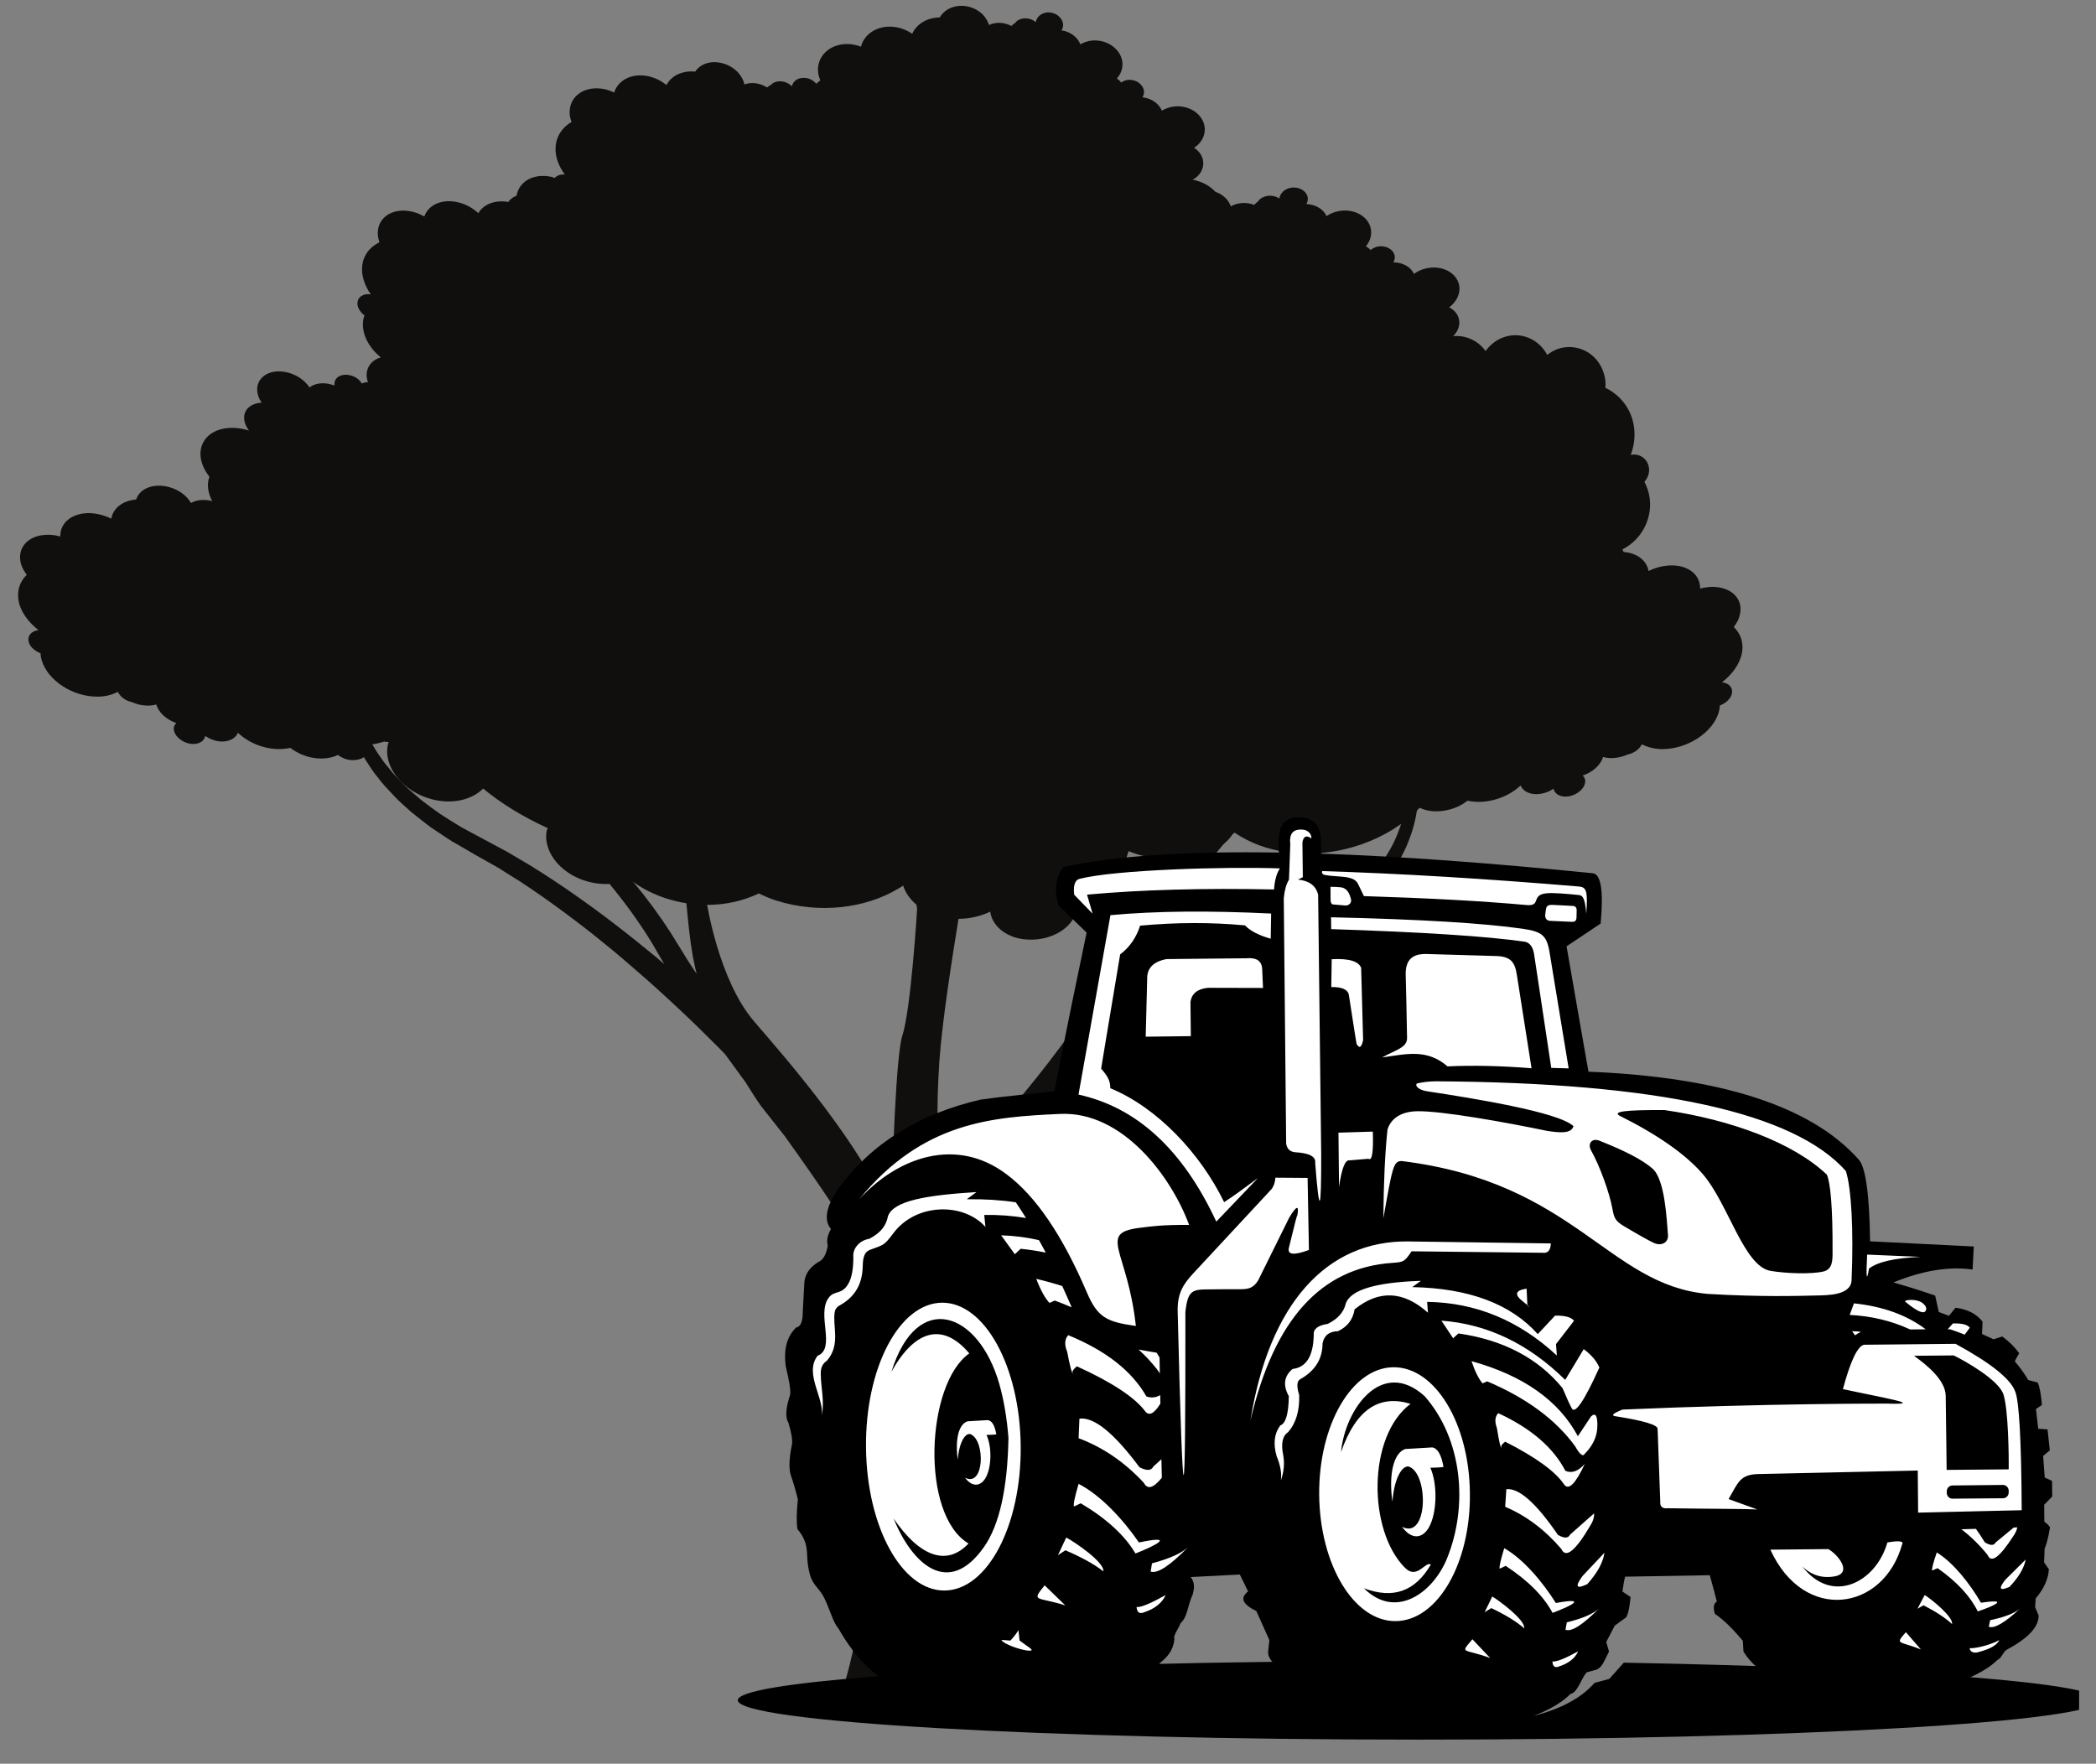
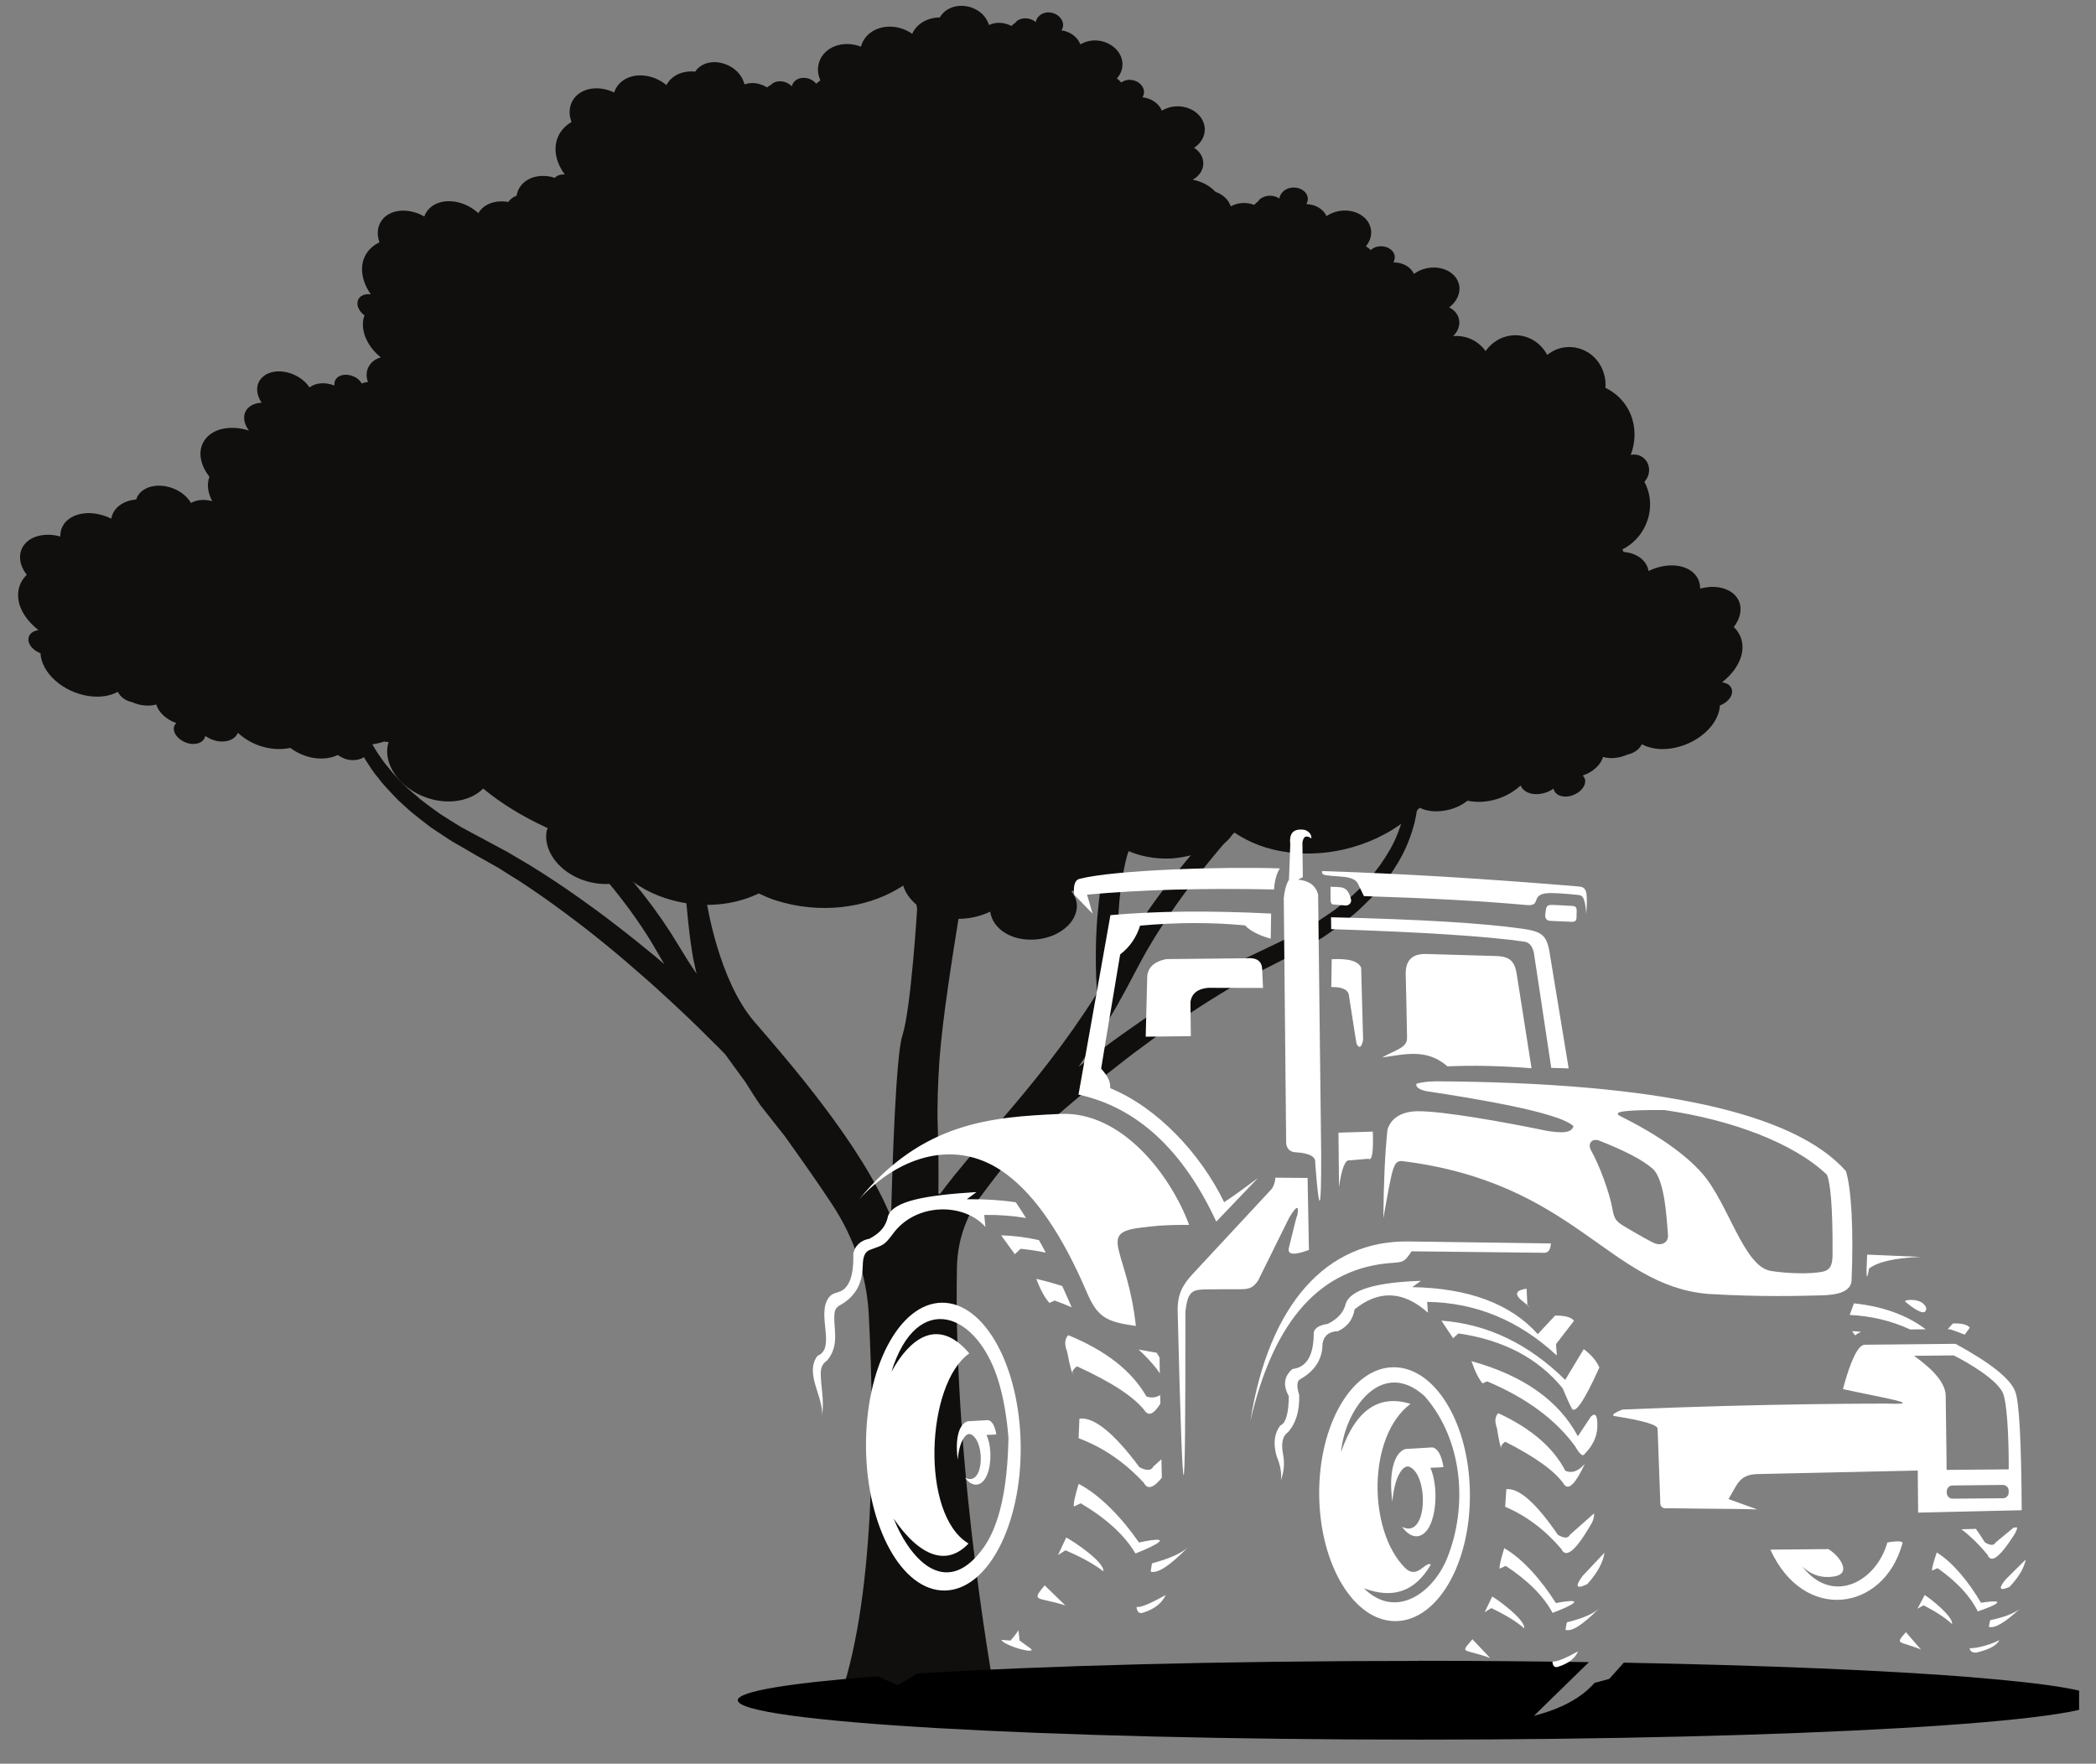
<svg xmlns="http://www.w3.org/2000/svg" width="82" zoomAndPan="magnify" viewBox="0 0 61.5 51.75" height="69" preserveAspectRatio="xMidYMid meet" version="1.0">
  <rect x="0" y="0" width="61.5" height="51.75" fill="#808080" stroke="none" />
  <defs>
    <clipPath id="d4c4b9b21c">
      <path d="M 0.469 0.086 L 51.188 0.086 L 51.188 28 L 0.469 28 Z M 0.469 0.086 " clip-rule="nonzero" />
    </clipPath>
    <clipPath id="1a67e25491">
      <path d="M 10 14 L 44 14 L 44 50.035 L 10 50.035 Z M 10 14 " clip-rule="nonzero" />
    </clipPath>
    <clipPath id="66769a50d9">
      <path d="M 21.648 48 L 61.004 48 L 61.004 51.418 L 21.648 51.418 Z M 21.648 48 " clip-rule="nonzero" />
    </clipPath>
    <clipPath id="ce4a67d76e">
      <path d="M 23 23.973 L 61 23.973 L 61 51 L 23 51 Z M 23 23.973 " clip-rule="nonzero" />
    </clipPath>
  </defs>
  <g clip-path="url(#d4c4b9b21c)">
    <path fill="#100f0d" d="M 50.527 20.02 C 50.75 20.043 50.875 20.207 50.801 20.402 C 50.746 20.535 50.617 20.641 50.465 20.699 C 50.461 20.766 50.449 20.836 50.43 20.902 C 50.254 21.496 49.512 21.98 48.773 21.98 C 48.543 21.977 48.344 21.926 48.18 21.84 C 48.172 21.848 48.164 21.852 48.16 21.863 C 48.086 22 47.926 22.105 47.75 22.141 C 47.66 22.18 47.566 22.211 47.469 22.227 C 47.309 22.258 47.16 22.246 47.035 22.211 C 46.969 22.445 46.73 22.66 46.441 22.754 C 46.484 22.805 46.52 22.859 46.512 22.934 C 46.504 23.129 46.285 23.324 46.023 23.367 C 45.793 23.402 45.613 23.301 45.582 23.141 C 45.473 23.219 45.34 23.273 45.195 23.293 C 44.918 23.336 44.688 23.227 44.617 23.047 C 44.281 23.363 43.766 23.562 43.262 23.523 C 43.191 23.52 43.125 23.508 43.062 23.492 C 42.879 23.637 42.641 23.746 42.379 23.785 C 42.105 23.832 41.855 23.797 41.66 23.703 C 41.652 23.707 41.648 23.711 41.641 23.715 C 40.758 24.641 39.258 25.195 37.801 25.008 C 37.176 24.93 36.648 24.719 36.223 24.43 C 36.207 24.445 36.188 24.461 36.164 24.48 C 35.969 24.785 35.594 25 35.172 25.059 C 35.125 25.066 35.082 25.07 35.035 25.074 C 34.824 25.129 34.609 25.172 34.387 25.188 C 34.348 25.191 34.305 25.191 34.262 25.191 C 33.836 25.199 33.445 25.113 33.113 24.973 C 33.004 25.262 32.785 25.523 32.496 25.727 C 32.312 25.859 32.098 25.969 31.863 26.043 C 31.727 26.09 31.582 26.125 31.434 26.148 C 31.543 26.297 31.617 26.461 31.594 26.648 C 31.539 27.176 30.91 27.594 30.195 27.57 C 29.566 27.555 29.113 27.191 29.055 26.75 C 28.746 26.895 28.383 26.98 27.992 26.957 C 27.895 26.949 27.801 26.938 27.707 26.922 C 27.441 26.871 27.203 26.77 27.012 26.637 C 27.008 26.633 27 26.633 27 26.629 C 26.754 26.457 26.578 26.234 26.5 25.984 C 26.449 26.02 26.395 26.055 26.336 26.086 C 25.379 26.652 24.039 26.824 22.773 26.422 C 22.594 26.367 22.43 26.293 22.262 26.215 C 21.727 26.473 21.066 26.602 20.359 26.531 C 20.34 26.531 20.32 26.527 20.297 26.523 C 20.082 26.5 19.879 26.457 19.684 26.402 C 19.219 26.273 18.809 26.062 18.473 25.797 C 18.371 25.84 18.262 25.879 18.148 25.898 C 17.918 25.949 17.668 25.953 17.402 25.902 L 17.398 25.902 C 16.531 25.734 15.926 25.043 16.039 24.383 C 16.043 24.363 16.051 24.348 16.059 24.328 C 16.062 24.316 16.066 24.309 16.07 24.297 C 16.043 24.285 16.02 24.273 15.992 24.262 C 15.312 23.945 14.699 23.57 14.176 23.137 C 13.852 23.465 13.281 23.609 12.676 23.453 C 11.824 23.23 11.246 22.512 11.379 21.855 C 11.383 21.828 11.398 21.805 11.406 21.773 C 11.363 21.773 11.316 21.766 11.273 21.758 C 11.141 21.801 11 21.832 10.852 21.852 C 10.852 21.863 10.859 21.875 10.859 21.887 C 10.871 22.141 10.617 22.328 10.297 22.301 C 10.152 22.289 10.016 22.23 9.914 22.152 C 9.719 22.246 9.469 22.281 9.199 22.238 C 8.938 22.195 8.707 22.086 8.52 21.945 C 8.457 21.953 8.395 21.969 8.324 21.973 C 7.824 22.016 7.312 21.816 6.98 21.5 C 6.91 21.68 6.684 21.789 6.406 21.75 C 6.266 21.727 6.133 21.672 6.023 21.594 C 5.992 21.758 5.816 21.855 5.586 21.824 C 5.328 21.781 5.109 21.59 5.098 21.387 C 5.098 21.316 5.129 21.262 5.172 21.215 C 4.883 21.117 4.652 20.902 4.586 20.672 C 4.461 20.707 4.312 20.715 4.156 20.688 C 4.059 20.672 3.965 20.641 3.875 20.602 C 3.699 20.566 3.543 20.461 3.473 20.324 C 3.465 20.316 3.457 20.309 3.453 20.301 C 3.289 20.387 3.09 20.441 2.859 20.441 C 2.129 20.445 1.395 19.961 1.223 19.371 C 1.203 19.305 1.191 19.234 1.188 19.168 C 1.035 19.105 0.906 19.004 0.855 18.871 C 0.781 18.676 0.906 18.516 1.129 18.488 C 0.863 18.281 0.656 18.016 0.57 17.734 C 0.473 17.387 0.562 17.082 0.785 16.867 C 0.711 16.766 0.652 16.664 0.617 16.551 C 0.48 16.066 0.84 15.684 1.422 15.691 C 1.539 15.691 1.656 15.711 1.77 15.742 C 1.758 15.352 2.09 15.062 2.594 15.055 C 2.824 15.055 3.059 15.117 3.266 15.219 C 3.316 14.914 3.594 14.691 3.996 14.656 C 4.02 14.578 4.062 14.508 4.125 14.445 C 4.395 14.18 4.926 14.188 5.32 14.457 C 5.449 14.547 5.539 14.648 5.605 14.758 C 5.773 14.66 6 14.645 6.227 14.703 C 6.098 14.461 6.062 14.207 6.145 13.988 C 5.871 13.641 5.793 13.234 5.996 12.926 C 6.23 12.566 6.773 12.465 7.305 12.633 C 7.145 12.426 7.113 12.18 7.246 12.008 C 7.344 11.887 7.5 11.824 7.676 11.816 C 7.52 11.582 7.496 11.32 7.645 11.129 C 7.863 10.84 8.371 10.82 8.777 11.074 C 8.906 11.156 9.008 11.258 9.082 11.367 C 9.262 11.227 9.547 11.207 9.812 11.312 C 9.809 11.242 9.816 11.18 9.855 11.125 C 9.965 10.969 10.23 10.953 10.449 11.082 C 10.523 11.129 10.578 11.191 10.617 11.254 C 10.672 11.227 10.73 11.215 10.797 11.211 C 10.73 11.035 10.746 10.852 10.852 10.703 C 10.926 10.598 11.039 10.527 11.172 10.484 C 10.828 10.207 10.617 9.812 10.652 9.441 C 10.656 9.375 10.672 9.312 10.695 9.254 C 10.57 9.16 10.488 9.031 10.488 8.906 C 10.488 8.715 10.66 8.602 10.879 8.637 C 10.703 8.383 10.605 8.102 10.625 7.828 C 10.652 7.496 10.848 7.246 11.133 7.109 C 11.098 7.004 11.078 6.895 11.086 6.789 C 11.121 6.324 11.594 6.074 12.141 6.223 C 12.25 6.25 12.352 6.297 12.449 6.352 C 12.574 6 12.984 5.82 13.461 5.941 C 13.68 5.996 13.875 6.109 14.035 6.254 C 14.188 5.992 14.523 5.859 14.914 5.926 C 14.961 5.859 15.023 5.805 15.102 5.766 C 15.121 5.754 15.141 5.75 15.156 5.746 C 15.227 5.32 15.66 5.078 16.176 5.188 C 16.207 5.195 16.242 5.207 16.277 5.219 C 16.344 5.148 16.449 5.109 16.574 5.121 C 16.395 4.883 16.289 4.605 16.301 4.332 C 16.316 4 16.5 3.734 16.77 3.578 C 16.73 3.473 16.707 3.367 16.715 3.258 C 16.734 2.793 17.184 2.508 17.719 2.613 C 17.828 2.633 17.926 2.672 18.02 2.715 C 18.133 2.359 18.523 2.145 18.988 2.23 C 19.203 2.27 19.398 2.367 19.555 2.496 C 19.695 2.223 20.02 2.062 20.398 2.102 C 20.441 2.035 20.5 1.977 20.578 1.926 C 20.902 1.727 21.391 1.828 21.672 2.145 C 21.762 2.25 21.816 2.363 21.844 2.477 C 22.051 2.398 22.305 2.438 22.508 2.566 C 22.543 2.535 22.582 2.508 22.625 2.488 C 22.641 2.477 22.652 2.457 22.672 2.445 C 22.836 2.336 23.082 2.379 23.234 2.531 C 23.27 2.383 23.41 2.273 23.602 2.285 C 23.742 2.289 23.871 2.359 23.949 2.457 C 23.988 2.422 24.027 2.391 24.07 2.359 C 24.027 2.258 24 2.156 24 2.047 C 24 1.578 24.43 1.246 24.961 1.297 C 25.066 1.309 25.168 1.332 25.262 1.371 C 25.355 1 25.734 0.75 26.191 0.785 C 26.406 0.801 26.602 0.879 26.766 0.992 C 26.891 0.707 27.199 0.516 27.574 0.512 C 27.617 0.441 27.672 0.375 27.742 0.32 C 28.055 0.086 28.539 0.133 28.836 0.426 C 28.926 0.52 28.984 0.629 29.02 0.734 C 29.219 0.637 29.473 0.652 29.676 0.762 C 29.711 0.727 29.746 0.695 29.789 0.672 C 29.805 0.652 29.812 0.637 29.832 0.621 C 29.988 0.496 30.234 0.516 30.391 0.648 C 30.418 0.496 30.555 0.375 30.742 0.363 C 30.965 0.355 31.164 0.504 31.191 0.699 C 31.203 0.77 31.18 0.832 31.145 0.891 C 31.402 0.926 31.617 1.086 31.699 1.301 C 31.801 1.242 31.926 1.199 32.062 1.188 C 32.488 1.16 32.875 1.434 32.93 1.805 C 32.953 1.992 32.895 2.168 32.77 2.301 C 32.82 2.336 32.863 2.375 32.895 2.422 C 32.953 2.383 33.023 2.352 33.105 2.344 C 33.328 2.324 33.535 2.469 33.566 2.664 C 33.574 2.734 33.555 2.797 33.523 2.855 C 33.781 2.883 34.004 3.035 34.09 3.246 C 34.195 3.188 34.316 3.137 34.453 3.125 C 34.887 3.078 35.285 3.34 35.344 3.711 C 35.383 3.957 35.258 4.195 35.035 4.336 C 35.176 4.426 35.277 4.559 35.301 4.719 C 35.336 4.945 35.211 5.156 34.996 5.273 C 35.262 5.324 35.496 5.449 35.664 5.629 C 35.754 5.66 35.836 5.703 35.91 5.766 C 36.012 5.848 36.078 5.949 36.113 6.055 C 36.32 5.938 36.582 5.926 36.801 6.012 C 36.832 5.973 36.871 5.941 36.914 5.91 C 36.93 5.891 36.938 5.871 36.953 5.855 C 37.113 5.715 37.367 5.707 37.539 5.824 C 37.559 5.672 37.695 5.535 37.887 5.508 C 38.121 5.473 38.336 5.602 38.371 5.793 C 38.383 5.863 38.363 5.926 38.332 5.988 C 38.598 5.996 38.832 6.137 38.922 6.34 C 39.027 6.27 39.152 6.215 39.297 6.191 C 39.738 6.117 40.152 6.348 40.223 6.715 C 40.258 6.898 40.199 7.082 40.078 7.227 C 40.133 7.258 40.18 7.293 40.215 7.336 C 40.273 7.289 40.344 7.25 40.426 7.234 C 40.664 7.191 40.883 7.312 40.922 7.504 C 40.934 7.574 40.914 7.637 40.887 7.699 C 41.156 7.699 41.391 7.828 41.488 8.035 C 41.598 7.957 41.723 7.898 41.863 7.871 C 42.309 7.777 42.734 7.996 42.812 8.359 C 42.863 8.605 42.742 8.852 42.52 9.02 C 42.668 9.09 42.777 9.215 42.809 9.371 C 42.848 9.547 42.777 9.727 42.637 9.863 C 43.008 9.828 43.367 9.992 43.59 10.301 C 43.727 10.109 43.914 9.961 44.145 9.887 C 44.641 9.727 45.156 9.957 45.398 10.414 C 45.492 10.34 45.594 10.281 45.707 10.238 C 46.277 10.047 46.887 10.363 47.062 10.965 C 47.105 11.102 47.117 11.242 47.105 11.379 C 47.469 11.555 47.766 11.871 47.895 12.297 C 48 12.652 47.973 13.02 47.848 13.348 C 48.086 13.297 48.32 13.438 48.375 13.684 C 48.414 13.848 48.359 14.016 48.25 14.137 C 48.289 14.211 48.324 14.293 48.352 14.379 C 48.566 15.055 48.234 15.809 47.602 16.121 C 47.613 16.141 47.629 16.168 47.637 16.195 C 48.039 16.227 48.32 16.449 48.371 16.754 C 48.582 16.652 48.816 16.59 49.051 16.59 C 49.559 16.59 49.895 16.883 49.883 17.27 C 49.996 17.242 50.113 17.223 50.23 17.219 C 50.816 17.215 51.184 17.594 51.039 18.078 C 51.008 18.191 50.949 18.297 50.871 18.398 C 51.094 18.609 51.188 18.918 51.086 19.262 C 51 19.551 50.793 19.812 50.527 20.02 " fill-opacity="1" fill-rule="nonzero" />
  </g>
  <g clip-path="url(#1a67e25491)">
    <path fill="#100f0d" d="M 33.371 28.402 C 33.473 28.219 33.57 28.027 33.676 27.848 C 33.785 27.668 33.883 27.492 34 27.316 C 34.488 26.547 35.035 25.812 35.609 25.117 C 36.086 24.535 36.582 23.98 37.074 23.453 C 38.16 22.301 39.242 21.289 40.195 20.445 C 41.145 19.605 41.973 18.941 42.555 18.484 C 43.137 18.023 43.477 17.777 43.477 17.777 L 43.332 17.574 C 43.332 17.574 42.98 17.816 42.387 18.262 C 41.793 18.711 40.953 19.367 39.973 20.184 C 38.992 21.008 37.875 21.996 36.746 23.133 C 36.102 23.785 35.449 24.484 34.828 25.23 C 34.359 25.793 33.914 26.375 33.504 26.988 C 33.379 27.164 33.266 27.355 33.145 27.539 C 33.031 27.723 32.93 27.906 32.82 28.09 C 32.812 28.098 32.809 28.109 32.801 28.121 C 32.793 27.793 32.789 27.41 32.809 26.984 C 32.824 26.641 32.855 26.27 32.91 25.879 C 32.918 25.832 32.926 25.781 32.938 25.727 C 32.961 25.582 32.992 25.438 33.023 25.293 C 33.043 25.199 33.074 25.098 33.105 24.992 L 33.152 24.836 C 33.16 24.801 33.184 24.738 33.199 24.691 C 33.34 24.277 33.512 23.863 33.691 23.434 C 33.781 23.215 33.867 22.988 33.941 22.754 C 34.012 22.52 34.074 22.277 34.113 22.035 C 34.195 21.551 34.215 21.07 34.219 20.594 C 34.223 20.355 34.211 20.129 34.207 19.898 C 34.211 19.789 34.211 19.68 34.211 19.566 L 34.215 19.406 C 34.215 19.352 34.223 19.301 34.227 19.246 C 34.238 19.141 34.246 19.031 34.258 18.926 C 34.273 18.824 34.293 18.723 34.312 18.617 C 34.34 18.414 34.398 18.219 34.445 18.023 C 34.555 17.645 34.68 17.293 34.828 16.977 C 34.965 16.656 35.121 16.379 35.262 16.133 C 35.41 15.891 35.543 15.684 35.664 15.52 C 35.777 15.352 35.879 15.227 35.945 15.145 C 36.012 15.059 36.051 15.016 36.051 15.016 L 35.879 14.859 C 35.879 14.859 35.84 14.902 35.766 14.988 C 35.691 15.07 35.586 15.199 35.457 15.367 C 35.332 15.531 35.188 15.742 35.027 15.988 C 34.875 16.238 34.707 16.52 34.555 16.844 C 34.391 17.168 34.25 17.535 34.121 17.93 C 34.066 18.129 33.996 18.332 33.961 18.547 C 33.938 18.656 33.914 18.766 33.895 18.875 C 33.883 18.984 33.867 19.098 33.852 19.211 C 33.844 19.266 33.836 19.324 33.832 19.379 L 33.824 19.555 C 33.82 19.672 33.816 19.785 33.812 19.902 C 33.809 20.129 33.812 20.363 33.801 20.59 C 33.785 21.047 33.75 21.508 33.664 21.953 C 33.578 22.398 33.418 22.812 33.23 23.234 C 33.043 23.652 32.848 24.082 32.691 24.504 C 32.672 24.559 32.652 24.602 32.629 24.668 L 32.578 24.828 C 32.547 24.93 32.512 25.031 32.484 25.145 C 32.422 25.363 32.383 25.574 32.34 25.781 C 32.328 25.859 32.312 25.941 32.305 26.02 L 32.301 26.02 C 32.25 26.344 32.219 26.656 32.195 26.949 C 32.141 27.672 32.148 28.273 32.164 28.695 C 32.172 28.883 32.18 29.031 32.188 29.145 C 32.184 29.148 32.18 29.156 32.176 29.164 C 31.734 29.863 31.266 30.527 30.785 31.148 C 29.828 32.398 28.82 33.477 28 34.492 C 27.855 34.672 27.719 34.852 27.586 35.027 L 27.531 35.027 C 27.531 34.992 27.535 34.957 27.535 34.918 C 27.539 34.637 27.539 34.336 27.535 34.027 C 27.535 33.719 27.52 33.418 27.516 33.094 C 27.492 32.477 27.52 31.82 27.562 31.141 C 27.613 30.457 27.703 29.754 27.805 29.035 C 27.906 28.316 28.023 27.586 28.141 26.852 C 28.145 26.844 28.145 26.832 28.145 26.82 C 28.258 26.094 28.367 25.363 28.438 24.637 C 28.461 24.453 28.473 24.266 28.484 24.078 C 28.496 23.891 28.508 23.707 28.512 23.527 C 28.516 23.438 28.516 23.348 28.52 23.258 C 28.523 23.172 28.531 23.09 28.535 23.004 C 28.539 22.922 28.547 22.84 28.551 22.758 C 28.562 22.672 28.578 22.59 28.59 22.508 C 28.633 22.176 28.715 21.852 28.793 21.535 C 28.883 21.223 28.969 20.91 29.078 20.613 C 29.277 20.02 29.508 19.469 29.727 18.961 C 29.953 18.457 30.168 17.996 30.371 17.598 C 30.574 17.195 30.758 16.848 30.914 16.566 C 31.223 15.996 31.414 15.684 31.414 15.684 L 31.184 15.539 C 31.184 15.539 30.977 15.852 30.641 16.406 C 30.477 16.688 30.273 17.031 30.059 17.43 C 29.836 17.824 29.598 18.281 29.352 18.781 C 29.105 19.293 28.848 19.84 28.621 20.445 C 28.496 20.746 28.398 21.066 28.289 21.391 C 28.195 21.723 28.094 22.055 28.035 22.414 C 28.016 22.504 27.996 22.59 27.98 22.684 C 27.973 22.781 27.961 22.879 27.953 22.977 C 27.941 23.078 27.93 23.176 27.922 23.277 L 27.906 23.5 C 27.891 23.68 27.879 23.855 27.859 24.031 C 27.84 24.207 27.82 24.379 27.793 24.559 C 27.703 25.219 27.582 25.891 27.449 26.562 C 27.449 26.57 27.445 26.578 27.445 26.586 C 27.441 26.582 27.441 26.578 27.441 26.574 C 27.441 26.57 27.441 26.562 27.438 26.555 C 27.379 26.199 27.266 25.84 27.137 25.477 C 26.863 24.742 26.48 24.023 26.145 23.293 C 25.973 22.93 25.809 22.566 25.668 22.203 C 25.594 22.02 25.531 21.836 25.469 21.656 C 25.402 21.477 25.348 21.285 25.289 21.113 C 25.066 20.363 24.75 19.699 24.391 19.184 C 24.039 18.664 23.656 18.297 23.34 18.082 C 23.184 17.977 23.047 17.906 22.922 17.875 C 22.887 17.871 22.855 17.863 22.82 17.863 C 22.805 17.863 22.785 17.867 22.766 17.871 C 22.746 17.875 22.734 17.871 22.699 17.891 C 22.668 17.91 22.641 17.93 22.629 17.949 C 22.625 17.953 22.625 17.957 22.621 17.957 C 22.617 17.965 22.617 17.965 22.617 17.965 L 22.879 18.156 C 22.871 18.164 22.867 18.176 22.855 18.18 C 22.828 18.195 22.828 18.191 22.824 18.195 L 22.82 18.195 C 22.82 18.195 22.828 18.195 22.844 18.199 C 22.902 18.215 23.016 18.27 23.148 18.363 C 23.414 18.551 23.766 18.898 24.086 19.391 C 24.406 19.883 24.695 20.516 24.891 21.227 C 24.949 21.418 25 21.598 25.059 21.785 C 25.121 21.977 25.188 22.172 25.258 22.359 C 25.395 22.738 25.555 23.117 25.719 23.492 C 26.047 24.238 26.41 24.957 26.648 25.656 C 26.695 25.793 26.738 25.926 26.773 26.055 C 26.836 26.266 26.883 26.469 26.91 26.668 C 26.91 26.668 26.73 29.621 26.477 30.383 C 26.289 30.953 26.184 34.145 26.145 35.719 C 25.309 33.621 23.09 31.086 22.133 29.977 C 21.078 28.754 20.734 26.461 20.734 26.461 C 20.703 26.242 20.668 26.023 20.617 25.801 C 20.562 25.559 20.496 25.316 20.402 25.086 C 20.227 24.621 20.004 24.195 19.766 23.781 C 19.648 23.57 19.523 23.383 19.406 23.188 C 19.352 23.09 19.297 22.996 19.246 22.902 L 19.164 22.762 C 19.141 22.715 19.121 22.664 19.098 22.617 C 19.055 22.52 19.008 22.422 18.965 22.328 C 18.922 22.23 18.891 22.133 18.855 22.035 C 18.777 21.844 18.73 21.648 18.672 21.461 C 18.578 21.078 18.512 20.707 18.477 20.363 C 18.438 20.02 18.43 19.699 18.43 19.418 C 18.434 19.133 18.445 18.887 18.465 18.688 C 18.48 18.484 18.504 18.324 18.52 18.219 C 18.535 18.113 18.547 18.059 18.547 18.059 L 18.277 17.996 C 18.277 17.996 18.262 18.059 18.238 18.168 C 18.219 18.281 18.188 18.445 18.16 18.652 C 18.137 18.863 18.113 19.117 18.098 19.41 C 18.09 19.703 18.086 20.035 18.117 20.395 C 18.137 20.758 18.195 21.148 18.281 21.555 C 18.336 21.758 18.375 21.969 18.449 22.176 C 18.484 22.277 18.52 22.387 18.559 22.492 C 18.598 22.598 18.645 22.699 18.688 22.805 C 18.711 22.859 18.73 22.91 18.754 22.965 L 18.836 23.121 C 18.891 23.223 18.945 23.324 19 23.43 C 19.109 23.629 19.23 23.832 19.332 24.031 C 19.543 24.43 19.742 24.848 19.887 25.273 C 20.008 25.621 20.078 25.977 20.121 26.348 C 20.133 26.426 20.141 26.508 20.148 26.59 C 20.191 27.047 20.238 27.516 20.312 27.961 L 20.328 28.047 L 20.332 28.09 L 20.344 28.141 L 20.379 28.301 C 20.395 28.387 20.414 28.477 20.441 28.57 L 20.438 28.566 C 20.406 28.523 20.375 28.477 20.344 28.43 C 20.23 28.262 20.121 28.09 20.012 27.906 L 19.676 27.363 C 19.344 26.848 18.977 26.352 18.59 25.887 C 18.43 25.695 18.27 25.512 18.105 25.328 C 17.535 24.707 16.93 24.145 16.363 23.602 C 16.078 23.328 15.801 23.055 15.547 22.785 C 15.418 22.652 15.289 22.516 15.164 22.375 C 15.043 22.238 14.914 22.105 14.781 21.969 C 14.262 21.426 13.664 21.035 13.145 20.688 C 12.621 20.344 12.188 19.98 11.844 19.609 C 11.5 19.246 11.234 18.891 11.023 18.594 C 10.922 18.441 10.832 18.309 10.75 18.191 C 10.676 18.066 10.613 17.965 10.559 17.879 C 10.457 17.711 10.402 17.621 10.402 17.621 L 10.223 17.73 C 10.223 17.73 10.273 17.82 10.371 17.996 C 10.418 18.078 10.477 18.188 10.547 18.312 C 10.625 18.438 10.715 18.578 10.812 18.738 C 10.906 18.898 11.031 19.062 11.16 19.25 C 11.227 19.344 11.301 19.434 11.375 19.531 C 11.449 19.629 11.531 19.723 11.617 19.824 C 11.961 20.219 12.414 20.621 12.934 20.992 C 13.453 21.363 13.996 21.746 14.469 22.27 C 14.582 22.402 14.703 22.535 14.824 22.68 C 14.941 22.82 15.066 22.965 15.199 23.109 C 15.461 23.395 15.734 23.676 16.012 23.957 C 16.152 24.098 16.293 24.238 16.434 24.383 C 16.457 24.402 16.477 24.422 16.496 24.445 C 16.898 24.852 17.305 25.27 17.688 25.707 C 17.738 25.766 17.793 25.828 17.844 25.887 C 18.316 26.453 18.758 27.055 19.145 27.695 L 19.461 28.238 C 19.473 28.254 19.48 28.27 19.492 28.289 C 19.402 28.215 19.32 28.141 19.23 28.066 C 18.879 27.777 18.508 27.477 18.117 27.176 C 17.727 26.871 17.312 26.57 16.887 26.27 C 16.461 25.969 16.02 25.68 15.566 25.398 C 15.34 25.262 15.109 25.129 14.879 24.992 C 14.648 24.871 14.422 24.746 14.195 24.625 C 13.969 24.504 13.746 24.387 13.527 24.266 C 13.316 24.141 13.113 24.008 12.91 23.879 C 12.715 23.742 12.527 23.602 12.344 23.461 C 12.176 23.309 11.992 23.172 11.844 23.016 C 11.691 22.859 11.539 22.711 11.418 22.547 C 11.281 22.395 11.172 22.23 11.066 22.074 C 10.863 21.758 10.703 21.449 10.609 21.156 C 10.504 20.871 10.449 20.609 10.418 20.391 C 10.387 20.176 10.383 20 10.383 19.887 C 10.383 19.762 10.383 19.699 10.383 19.699 L 10.047 19.688 C 10.047 19.688 10.043 19.754 10.039 19.879 C 10.039 20.008 10.035 20.199 10.066 20.438 C 10.09 20.676 10.145 20.965 10.25 21.281 C 10.348 21.602 10.512 21.941 10.723 22.293 C 10.836 22.465 10.945 22.648 11.09 22.816 C 11.219 22.992 11.375 23.156 11.535 23.324 C 11.691 23.5 11.875 23.648 12.055 23.816 C 12.242 23.969 12.438 24.121 12.637 24.273 C 12.848 24.41 13.059 24.559 13.277 24.695 C 13.496 24.82 13.723 24.949 13.945 25.082 C 14.172 25.207 14.395 25.336 14.625 25.465 C 14.84 25.602 15.055 25.738 15.273 25.871 C 15.703 26.156 16.129 26.453 16.539 26.758 C 16.949 27.062 17.348 27.367 17.723 27.676 C 18.102 27.98 18.457 28.289 18.793 28.582 C 19.133 28.875 19.441 29.16 19.73 29.426 C 20.301 29.953 20.762 30.414 21.082 30.734 C 21.156 30.809 21.219 30.875 21.277 30.934 C 21.477 31.207 21.672 31.473 21.863 31.738 C 21.867 31.738 21.871 31.742 21.871 31.75 C 21.875 31.75 21.875 31.754 21.879 31.758 C 21.902 31.801 21.93 31.84 21.953 31.879 C 22.062 32.059 22.156 32.195 22.219 32.293 C 22.285 32.391 22.32 32.441 22.32 32.441 L 23.02 33.328 C 23.535 34.047 24.012 34.723 24.422 35.348 L 24.434 35.367 C 25.066 36.328 25.434 37.441 25.492 38.59 C 25.668 41.996 25.688 47.043 24.57 50.027 L 29.246 50.027 C 29.246 50.027 27.961 43.25 28.078 37.176 C 28.094 36.434 28.332 35.707 28.773 35.109 C 28.773 35.105 28.777 35.102 28.781 35.098 C 29.039 34.746 29.328 34.379 29.629 33.992 C 29.652 33.973 29.676 33.949 29.711 33.914 C 29.797 33.832 29.93 33.711 30.094 33.555 C 30.426 33.25 30.91 32.812 31.504 32.312 C 31.805 32.062 32.129 31.793 32.477 31.516 C 32.828 31.238 33.199 30.945 33.594 30.66 C 33.98 30.367 34.395 30.082 34.816 29.797 C 35.238 29.512 35.68 29.238 36.121 28.973 C 36.344 28.848 36.566 28.719 36.789 28.594 C 37.023 28.477 37.254 28.359 37.484 28.242 C 37.715 28.125 37.945 28.004 38.172 27.887 C 38.395 27.762 38.613 27.625 38.828 27.496 C 39.035 27.355 39.238 27.211 39.434 27.066 C 39.617 26.91 39.812 26.77 39.973 26.602 C 40.141 26.441 40.305 26.285 40.441 26.113 C 40.594 25.953 40.715 25.777 40.832 25.609 C 41.059 25.27 41.238 24.938 41.352 24.621 C 41.473 24.309 41.539 24.023 41.574 23.785 C 41.617 23.547 41.621 23.359 41.629 23.23 C 41.629 23.105 41.629 23.039 41.629 23.039 L 41.293 23.035 C 41.293 23.035 41.289 23.098 41.285 23.219 C 41.277 23.336 41.27 23.508 41.227 23.723 C 41.184 23.941 41.117 24.199 41 24.48 C 40.891 24.766 40.715 25.066 40.5 25.375 C 40.387 25.527 40.27 25.688 40.129 25.832 C 39.996 25.988 39.84 26.129 39.68 26.277 C 39.523 26.43 39.336 26.555 39.16 26.699 C 38.973 26.832 38.773 26.961 38.574 27.094 C 38.367 27.211 38.156 27.336 37.938 27.449 C 37.715 27.559 37.488 27.668 37.258 27.777 C 37.027 27.887 36.789 28 36.555 28.113 C 36.32 28.234 36.086 28.359 35.848 28.484 C 35.387 28.746 34.93 29.012 34.492 29.293 C 34.055 29.57 33.625 29.855 33.223 30.141 C 32.816 30.422 32.43 30.707 32.07 30.98 C 31.926 31.086 31.785 31.195 31.648 31.301 C 32.035 30.734 32.41 30.141 32.766 29.523 C 32.973 29.156 33.18 28.77 33.371 28.402 " fill-opacity="1" fill-rule="nonzero" />
  </g>
  <g clip-path="url(#66769a50d9)">
    <path fill="#000000" d="M 41.625 48.73 C 43.352 48.73 45.023 48.746 46.621 48.77 L 45.008 50.344 C 45.816 50.137 46.41 49.812 46.785 49.379 C 46.785 49.379 46.93 49.34 47.219 49.262 C 47.219 49.262 47.359 49.102 47.645 48.785 C 51.793 48.863 55.359 49.012 57.848 49.211 L 57.855 49.219 L 57.867 49.215 C 60.219 49.402 61.605 49.637 61.605 49.887 C 61.605 50.527 52.66 51.043 41.625 51.043 C 30.594 51.043 21.648 50.527 21.648 49.887 C 21.648 49.625 23.184 49.379 25.766 49.184 C 25.949 49.277 26.141 49.363 26.344 49.445 L 26.91 49.105 C 30.562 48.875 35.805 48.734 41.625 48.734 Z M 41.625 48.73 " fill-opacity="1" fill-rule="evenodd" />
  </g>
  <g clip-path="url(#ce4a67d76e)">
-     <path fill="#000000" d="M 28.801 32.262 C 29.617 32.145 30.258 32.102 30.938 32.016 C 30.938 32.016 31.227 30.492 31.883 27.363 C 31.336 26.836 31.066 26.574 31.066 26.574 C 30.922 26.105 30.969 25.727 31.211 25.438 C 32.707 25.113 34.812 24.969 37.523 25.016 C 37.52 24.891 37.52 24.773 37.52 24.66 C 37.52 24.191 37.723 23.988 38.098 23.98 C 38.523 23.973 38.738 24.211 38.754 24.602 L 38.766 25.047 C 41.051 25.125 43.711 25.316 46.754 25.625 C 46.98 25.676 47.051 26.168 46.965 27.098 C 46.297 27.543 45.965 27.766 45.965 27.766 C 46.41 30.336 46.609 31.445 46.609 31.445 C 50.484 31.602 53.141 32.457 54.531 34.016 C 54.738 34.227 54.852 35.031 54.871 36.422 C 56.898 36.523 57.914 36.574 57.914 36.574 C 57.891 37.023 57.879 37.25 57.879 37.25 C 57.18 37.152 56.406 37.281 55.555 37.629 C 56.031 37.766 56.441 37.895 56.781 38.016 C 56.852 38.336 56.887 38.496 56.887 38.496 C 57.082 38.57 57.184 38.609 57.184 38.609 C 57.312 38.449 57.379 38.371 57.379 38.371 C 57.738 38.418 58 38.555 58.172 38.781 C 58.16 39.02 58.156 39.141 58.156 39.141 L 58.492 39.297 C 58.664 39.242 58.75 39.215 58.75 39.215 C 58.961 39.371 59.125 39.535 59.246 39.707 C 59.156 39.859 59.113 39.938 59.121 39.949 C 59.27 40.121 59.398 40.301 59.512 40.492 C 59.695 40.543 59.789 40.566 59.789 40.566 C 59.848 40.695 59.887 40.914 59.914 41.223 C 59.797 41.305 59.738 41.344 59.738 41.344 C 59.781 41.73 59.805 41.922 59.805 41.922 L 60.078 41.941 C 60.125 42.352 60.145 42.555 60.145 42.555 C 60.016 42.664 59.949 42.719 59.949 42.719 L 59.996 43.355 C 60.141 43.418 60.211 43.453 60.211 43.453 L 60.215 43.91 L 59.98 44.152 L 59.984 44.648 C 60.113 44.746 60.168 44.812 60.145 44.848 C 60.105 45.09 60.055 45.289 59.992 45.445 L 59.977 45.844 C 60.07 45.977 60.117 46.043 60.117 46.043 C 60.102 46.328 59.973 46.613 59.73 46.902 C 59.719 47.074 59.715 47.16 59.715 47.16 C 59.781 47.32 59.816 47.398 59.816 47.398 C 59.824 47.734 59.512 48.066 58.887 48.402 C 58.77 48.465 58.742 48.645 58.605 48.707 C 57.344 49.961 52.367 50.445 51.156 48.457 L 51.137 48.141 C 50.832 47.781 50.562 47.516 50.316 47.352 C 50.262 47.168 50.281 47.047 50.375 46.992 C 50.336 46.832 50.266 46.574 50.168 46.219 C 48.512 46.246 47.684 46.262 47.684 46.262 C 47.652 46.379 47.629 46.527 47.605 46.699 L 47.844 46.859 C 47.816 47.168 47.77 47.367 47.711 47.457 C 47.492 47.617 47.379 47.699 47.379 47.699 C 47.211 48.02 47.129 48.18 47.129 48.18 L 47.211 48.457 C 47.07 48.738 47.008 48.922 46.848 48.988 L 46.555 49.07 C 46.391 49.254 46.289 49.668 46.078 49.703 C 44.895 50.941 39.898 51.637 37.742 49.324 C 37.707 49.117 37.688 49.016 37.688 49.016 C 37.348 48.836 37.188 48.645 37.211 48.441 C 37.234 48.23 37.246 48.125 37.246 48.125 C 36.988 47.555 36.863 47.27 36.863 47.27 C 36.457 47.074 36.375 46.883 36.621 46.695 C 36.457 46.363 36.379 46.199 36.379 46.199 C 35.418 46.25 34.938 46.273 34.938 46.273 C 35.07 46.449 35.039 46.617 35 46.77 C 34.812 47.207 34.859 47.41 34.637 47.633 C 34.582 47.781 34.406 48.016 34.461 48.09 C 34.426 48.426 34.254 48.621 34.035 48.793 C 33.742 49.457 32.141 49.945 31.676 49.973 C 30.148 50.113 28.281 50.23 26.691 49.664 C 25.738 49.324 25.129 48.699 24.605 47.789 C 24.445 47.605 24.359 47.25 24.191 46.898 C 24.055 46.613 23.852 46.516 23.77 46.219 C 23.66 45.84 23.699 45.594 23.664 45.422 C 23.637 45.223 23.547 45.039 23.398 44.867 C 23.367 44.68 23.371 44.391 23.41 43.992 C 23.348 43.738 23.281 43.504 23.207 43.297 C 23.141 43.098 23.152 42.793 23.238 42.379 C 23.258 42.258 23.223 42.043 23.133 41.742 C 23.035 41.586 23.055 41.312 23.184 40.926 C 23.203 40.805 23.164 40.531 23.059 40.109 C 22.984 39.602 23.086 39.215 23.363 38.949 C 23.492 38.93 23.555 38.777 23.555 38.492 C 23.555 38.492 23.57 38.223 23.598 37.684 C 23.602 37.414 23.738 37.199 24.008 37.031 C 24.152 36.973 24.246 36.809 24.289 36.543 C 24.246 36.41 24.277 36.25 24.383 36.062 C 24.168 35.805 24.234 35.414 24.59 34.887 C 25.559 33.555 26.965 32.676 28.801 32.258 Z M 28.801 32.262 " fill-opacity="1" fill-rule="evenodd" />
-   </g>
+     </g>
  <path fill="#ffffff" d="M 54.328 37.566 C 54.305 38.012 53.625 38.004 53.273 38.012 C 52.758 38.023 51.703 38.059 50.105 37.965 C 47.18 37.703 46.203 34.688 41.125 34.066 C 40.883 34.07 40.859 34.234 40.59 35.746 C 40.598 34.707 40.637 33.84 40.711 33.145 C 40.812 32.809 41.125 32.609 41.598 32.605 C 42.32 32.598 44.125 32.918 45.406 33.184 C 45.727 33.23 46.105 33.281 46.168 33.043 C 45.738 32.629 43.211 32.223 41.875 32.02 C 41.648 31.984 41.512 31.879 41.57 31.793 C 41.723 31.754 41.91 31.73 42.129 31.727 C 48.656 31.766 52.641 32.645 54.16 34.359 C 54.32 34.848 54.391 36.074 54.328 37.566 Z M 55.379 45.258 C 55.723 45.199 55.867 45.219 55.812 45.312 C 55.266 47.27 52.934 47.633 51.945 45.469 C 53.078 45.457 53.645 45.453 53.645 45.453 C 53.926 45.609 54.344 46.129 53.867 46.246 C 53.488 46.324 53.156 46.227 52.879 45.957 C 53.75 47.098 55.043 46.438 55.379 45.258 Z M 27.637 38.223 C 28.891 38.211 29.926 40.094 29.949 42.426 C 29.973 44.758 28.973 46.656 27.719 46.668 C 26.465 46.684 25.43 44.801 25.41 42.469 C 25.387 40.137 26.383 38.238 27.637 38.223 Z M 28.441 39.711 C 27.645 38.766 26.824 39.047 26.156 40.25 C 26.906 37.828 28.719 38.48 29.324 40.617 C 29.453 41.074 29.543 41.598 29.59 42.191 C 29.562 43.68 29.324 44.742 28.875 45.387 C 27.824 46.887 26.758 45.883 26.219 44.555 C 27.016 45.715 27.801 45.945 28.418 45.289 C 26.992 44.441 27.172 40.594 28.441 39.711 Z M 40.883 40.117 C 42.105 40.105 43.113 41.766 43.129 43.82 C 43.152 45.879 42.176 47.555 40.953 47.566 C 39.734 47.578 38.727 45.922 38.707 43.863 C 38.688 41.809 39.664 40.129 40.883 40.117 Z M 41.984 45.906 C 41.523 46.695 40.879 46.926 40.02 46.602 C 40.945 47.527 42.039 46.75 42.457 45.73 C 43.082 44.188 42.918 42.238 41.801 40.965 C 40.543 39.828 39.465 41.348 39.348 42.605 C 39.793 41.332 40.484 40.914 41.387 41.191 C 40.113 42.148 40.137 44.918 41.227 46.004 C 41.582 46.359 41.824 45.797 41.984 45.906 Z M 41.285 30.453 C 41.27 29.703 41.262 29.117 41.246 28.621 C 41.23 28.176 41.43 27.977 41.867 27.992 C 42.945 28.027 43.598 28.039 43.891 28.051 C 44.316 28.062 44.445 28.219 44.504 28.586 C 44.793 30.422 44.938 31.344 44.938 31.344 C 44.043 31.273 43.223 31.254 42.473 31.289 C 41.867 30.766 41.266 30.926 40.555 31.027 C 40.934 30.809 41.293 30.746 41.285 30.453 Z M 39.996 30.516 C 39.949 30.734 39.887 30.773 39.809 30.637 C 39.816 30.723 39.738 30.242 39.578 29.195 C 39.551 29.035 39.379 28.957 39.062 28.961 C 39.062 28.961 39.066 28.688 39.074 28.145 C 39.574 28.117 39.859 28.203 39.938 28.395 C 39.977 29.809 39.996 30.516 39.996 30.516 Z M 37.035 28.453 L 37.059 28.988 C 37.059 28.988 36.52 28.988 35.441 28.984 C 35.133 29.016 34.961 29.156 34.93 29.406 C 34.93 29.406 34.934 29.738 34.941 30.402 C 34.941 30.402 34.5 30.406 33.617 30.418 C 33.617 30.418 33.633 29.852 33.66 28.723 C 33.652 28.41 33.84 28.215 34.227 28.141 C 35.793 28.125 36.574 28.117 36.574 28.117 C 36.879 28.09 37.031 28.203 37.035 28.453 Z M 31.258 47.105 C 31.258 47.105 31.059 46.91 30.652 46.516 C 30.246 47.016 30.422 46.84 31.258 47.105 Z M 57.551 44.871 L 57.977 44.859 C 58.062 44.977 58.148 45.109 58.238 45.254 C 58.398 45.352 58.504 45.355 58.555 45.258 L 59.086 44.82 L 59.191 44.816 C 59.176 44.895 59.137 44.984 59.07 45.078 C 58.672 45.695 58.422 45.879 58.32 45.625 C 58.082 45.332 57.828 45.082 57.551 44.871 Z M 57.648 39.16 L 57.797 38.957 C 57.727 38.863 57.559 38.824 57.301 38.832 L 57.148 39.004 L 57.223 39.004 C 57.371 39.055 57.512 39.105 57.648 39.16 Z M 54.43 39.18 L 54.344 39.059 C 54.434 39.062 54.52 39.066 54.605 39.078 C 54.547 39.102 54.492 39.137 54.43 39.18 Z M 54.273 38.582 C 54.898 38.613 55.488 38.75 56.047 39.008 L 56.504 39.004 C 55.957 38.59 55.254 38.332 54.398 38.242 Z M 56.5 38.465 C 56.527 38.418 56.543 38.348 56.426 38.246 C 56.238 38.082 55.785 38.141 55.926 38.211 C 55.934 38.215 56.406 38.629 56.5 38.465 Z M 56.363 48.398 C 56.363 48.398 56.219 48.23 55.922 47.891 C 55.586 48.27 55.723 48.137 56.363 48.398 Z M 58.055 48.473 C 58.309 48.406 58.57 48.309 58.664 48.125 C 58.309 48.305 57.895 48.375 57.793 48.359 C 57.801 48.488 57.953 48.512 58.055 48.473 Z M 57.277 47.652 C 57.078 47.469 56.797 47.285 56.441 47.102 C 56.441 47.102 56.379 47.133 56.262 47.203 C 56.262 47.203 56.332 47.07 56.473 46.801 C 56.645 46.902 57.312 47.434 57.277 47.652 Z M 58.395 47.539 C 58.809 47.453 59.121 47.332 59.273 47.195 C 58.836 47.609 58.508 47.797 58.355 47.73 C 58.379 47.602 58.395 47.539 58.395 47.539 Z M 58.125 47.027 C 58.98 46.898 58.523 47.117 58.031 47.281 C 57.812 46.836 57.422 46.414 56.852 46.012 C 56.852 46.012 56.797 46.035 56.691 46.082 C 56.68 46.031 56.723 45.855 56.828 45.551 C 57.316 45.852 57.793 46.457 58.125 47.027 Z M 58.844 46.348 C 58.629 46.617 58.668 46.691 58.961 46.562 C 59.23 46.281 59.387 46.016 59.438 45.758 C 59.039 46.152 58.844 46.348 58.844 46.348 Z M 44.598 38.113 C 44.871 38.336 44.941 38.398 44.816 38.309 C 44.816 38.309 44.809 38.145 44.793 37.812 C 44.504 37.852 44.438 37.953 44.598 38.113 Z M 43.723 48.648 C 43.723 48.648 43.551 48.465 43.203 48.098 C 42.832 48.543 42.918 48.355 43.723 48.648 Z M 45.738 48.898 C 46.02 48.809 46.211 48.66 46.305 48.453 C 45.914 48.668 45.664 48.766 45.551 48.75 C 45.559 48.895 45.621 48.945 45.738 48.898 Z M 44.719 47.773 C 44.488 47.574 44.168 47.379 43.758 47.184 C 43.758 47.184 43.691 47.227 43.562 47.305 C 43.562 47.305 43.637 47.152 43.785 46.844 C 43.977 46.957 44.75 47.523 44.723 47.773 Z M 45.973 47.602 C 46.438 47.488 46.75 47.352 46.918 47.195 C 46.438 47.676 46.113 47.887 45.934 47.82 C 45.961 47.676 45.973 47.602 45.973 47.602 Z M 45.652 47.035 C 46.609 46.859 46.102 47.121 45.555 47.324 C 45.293 46.836 44.836 46.375 44.18 45.945 C 44.18 45.945 44.121 45.973 44.004 46.027 C 43.984 45.973 44.031 45.773 44.137 45.426 C 44.699 45.746 45.258 46.41 45.652 47.035 Z M 46.434 46.242 C 46.203 46.559 46.25 46.637 46.574 46.48 C 46.867 46.156 47.035 45.848 47.078 45.559 C 46.648 46.012 46.434 46.242 46.434 46.242 Z M 46.637 44.805 C 46.215 45.516 45.941 45.73 45.812 45.449 C 45.332 44.887 44.781 44.473 44.164 44.211 C 44.164 44.211 44.176 44.039 44.199 43.695 C 44.57 43.656 45.074 44.102 45.711 45.035 C 45.895 45.141 46.012 45.141 46.066 45.031 C 46.535 44.613 46.773 44.406 46.773 44.406 C 46.781 44.52 46.738 44.652 46.637 44.805 Z M 46.5 42.953 C 46.23 43.535 46.027 43.738 45.895 43.559 C 45.641 43.176 45.062 42.758 44.164 42.301 C 44.051 42.387 44.02 42.453 44.066 42.5 C 44.031 42.496 43.984 42.301 43.922 41.902 C 43.852 41.711 43.863 41.566 43.961 41.465 C 44.918 41.906 45.574 42.469 45.93 43.156 C 46.121 43.238 46.309 43.168 46.5 42.953 Z M 46.219 42.438 C 46.355 42.68 46.449 42.75 46.5 42.656 C 46.73 42.422 46.852 42.168 46.867 41.895 C 46.883 41.547 46.82 41.434 46.684 41.559 C 46.684 41.559 46.555 41.75 46.297 42.141 C 45.738 41.094 44.695 40.359 43.176 39.938 C 43.277 40.238 43.387 40.457 43.5 40.59 C 43.59 40.551 43.637 40.531 43.637 40.531 C 44.781 41.016 45.645 41.648 46.219 42.438 Z M 46.93 40.121 C 46.473 41.133 46.199 41.527 46.109 41.305 C 46.051 41.199 45.965 41.008 45.848 40.73 C 45.129 39.852 44.113 39.316 42.793 39.125 C 42.793 39.125 42.738 39.172 42.637 39.266 C 42.637 39.266 42.523 39.094 42.293 38.75 C 43.637 38.848 44.848 39.426 45.926 40.488 C 46.285 39.887 46.469 39.586 46.469 39.586 C 46.691 39.75 46.844 39.93 46.926 40.121 Z M 41.875 38.199 C 43.305 38.219 44.574 38.746 45.68 39.773 C 45.68 39.773 45.672 39.66 45.656 39.438 C 45.656 39.438 45.832 39.207 46.184 38.754 C 46.105 38.648 45.922 38.598 45.629 38.602 C 45.629 38.602 45.461 38.781 45.121 39.145 C 44.328 38.258 43.098 37.797 41.438 37.766 C 41.438 37.766 41.523 37.703 41.691 37.582 C 40.371 37.625 39.637 37.844 39.488 38.242 C 39.434 38.496 39.258 38.695 38.961 38.844 C 38.668 38.887 38.531 38.996 38.547 39.168 C 38.535 39.789 38.328 40.121 37.926 40.168 C 37.676 40.375 37.637 40.645 37.816 40.965 C 37.809 41.48 37.727 41.766 37.566 41.824 C 37.391 42.055 37.352 42.352 37.457 42.723 C 37.57 42.996 37.613 43.234 37.582 43.438 C 37.672 43.188 37.695 42.945 37.652 42.699 C 37.582 42.359 37.629 42.133 37.793 42.023 C 38.027 41.758 38.133 41.395 38.121 40.934 C 38.039 40.672 38.051 40.516 38.156 40.465 C 38.59 40.219 38.805 39.871 38.805 39.422 C 38.848 39.188 38.996 39.066 39.258 39.059 C 39.535 38.93 39.699 38.715 39.746 38.418 C 40.461 37.84 41.18 37.875 41.898 38.516 C 41.883 38.305 41.875 38.199 41.875 38.199 Z M 29.914 48.133 C 29.914 48.133 29.906 48.031 29.883 47.832 C 29.824 47.93 29.746 48.031 29.648 48.137 C 29.473 48.125 29.383 48.117 29.383 48.117 C 29.445 48.258 30.133 48.477 30.258 48.426 C 30.32 48.402 30.145 48.312 29.914 48.133 Z M 33.566 47.309 C 33.887 47.203 34.098 47.031 34.203 46.801 C 33.762 47.047 33.477 47.168 33.348 47.152 C 33.363 47.312 33.438 47.363 33.566 47.309 Z M 32.375 46.105 C 32.105 45.895 31.734 45.691 31.262 45.488 C 31.262 45.488 31.188 45.535 31.043 45.629 C 31.043 45.629 31.121 45.457 31.285 45.113 C 31.508 45.23 32.406 45.828 32.375 46.105 Z M 33.801 45.871 C 34.328 45.73 34.68 45.57 34.867 45.387 C 34.332 45.938 33.965 46.18 33.762 46.113 C 33.789 45.953 33.801 45.871 33.801 45.871 Z M 33.418 45.258 C 34.508 45.031 33.934 45.34 33.316 45.582 C 33.004 45.051 32.469 44.559 31.711 44.109 C 31.711 44.109 31.645 44.141 31.512 44.203 C 31.488 44.145 31.535 43.922 31.648 43.539 C 32.297 43.871 32.953 44.582 33.418 45.258 Z M 34.09 43.359 C 33.844 43.664 33.668 43.715 33.562 43.508 C 32.996 42.898 32.359 42.465 31.648 42.199 C 31.648 42.199 31.656 42.008 31.672 41.625 C 32.098 41.57 32.684 42.043 33.434 43.051 C 33.645 43.16 33.781 43.156 33.84 43.031 L 34.078 42.816 Z M 34.051 41.18 C 33.867 41.477 33.719 41.555 33.605 41.414 C 33.305 41.008 32.637 40.562 31.598 40.09 C 31.473 40.191 31.438 40.266 31.492 40.312 C 31.453 40.312 31.395 40.098 31.312 39.66 C 31.227 39.453 31.238 39.289 31.344 39.176 C 32.449 39.629 33.211 40.227 33.637 40.973 C 33.773 41.023 33.91 41.012 34.043 40.934 L 34.047 41.18 Z M 33.945 40.172 C 33.977 40.219 34.004 40.262 34.031 40.297 L 34.023 39.832 C 33.996 39.785 33.969 39.738 33.938 39.691 C 33.766 39.664 33.59 39.629 33.41 39.598 C 33.605 39.777 33.785 39.969 33.945 40.172 Z M 31.168 37.734 C 30.926 37.656 30.672 37.586 30.406 37.523 C 30.531 37.852 30.66 38.086 30.793 38.23 C 30.895 38.184 30.949 38.16 30.949 38.16 C 31.117 38.223 31.285 38.289 31.445 38.359 C 31.352 38.145 31.262 37.938 31.168 37.734 Z M 30.684 36.754 C 30.449 36.703 30.203 36.668 29.949 36.641 C 29.949 36.641 29.891 36.691 29.777 36.801 C 29.777 36.801 29.641 36.613 29.375 36.246 C 29.754 36.258 30.125 36.305 30.484 36.387 C 30.555 36.508 30.617 36.629 30.684 36.754 Z M 28.879 35.648 C 29.301 35.641 29.707 35.672 30.105 35.738 C 30.008 35.582 29.906 35.426 29.805 35.277 C 29.363 35.211 28.883 35.18 28.367 35.188 C 28.367 35.188 28.465 35.117 28.652 34.977 C 27.148 35.07 26.215 35.238 26.055 35.684 C 26 35.965 25.844 36.172 25.508 36.348 C 25.176 36.402 25.016 36.676 25.039 36.867 C 25.039 37.223 24.996 37.488 24.891 37.668 C 24.699 38 24.488 37.855 24.324 38.066 C 23.941 38.547 24.543 39.562 23.988 39.781 C 23.59 40.309 24.191 41.004 24.117 41.582 C 24.191 41.023 24.09 40.777 24.082 40.312 C 24.078 40.129 24.137 40.008 24.266 39.922 C 24.672 39.449 24.422 38.914 24.492 38.496 C 24.512 38.379 24.598 38.32 24.676 38.281 C 25.121 38.02 25.293 37.641 25.312 37.199 C 25.32 37.012 25.312 36.754 25.527 36.672 C 25.902 36.527 25.926 36.57 26.199 36.203 C 26.863 35.289 28.273 35.277 28.914 36 C 28.891 35.766 28.879 35.648 28.879 35.648 Z M 42.023 42.469 C 42.18 42.492 42.293 42.684 42.355 43.043 C 42.355 43.043 42.305 43.059 41.969 43.066 C 42.184 43.547 42.168 44.398 41.922 44.824 C 41.738 45.137 41.422 45.195 41.137 44.797 C 41.887 45.188 41.93 43.309 41.367 43.043 C 41.188 42.953 40.918 43.281 40.855 44.062 C 40.742 43.25 40.891 42.629 41.234 42.516 C 41.234 42.516 41.496 42.5 42.023 42.469 Z M 28.984 41.668 C 29.105 41.684 29.188 41.824 29.234 42.086 C 29.234 42.086 29.199 42.098 28.945 42.102 C 29.109 42.453 29.098 43.07 28.91 43.379 C 28.77 43.605 28.531 43.648 28.316 43.359 C 28.883 43.645 28.914 42.281 28.488 42.086 C 28.355 42.02 28.148 42.258 28.102 42.828 C 28.02 42.234 28.129 41.785 28.391 41.703 C 28.391 41.703 28.586 41.691 28.984 41.668 Z M 39.645 26.41 C 39.645 26.5 39.594 26.555 39.496 26.57 C 39.496 26.57 39.375 26.562 39.125 26.539 C 39.086 26.543 39.055 26.512 39.043 26.441 C 39.043 26.441 39.039 26.301 39.039 26.02 C 39.172 26.02 39.27 26.027 39.34 26.035 C 39.531 26.055 39.605 26.227 39.645 26.41 Z M 46.109 27.047 C 46.008 27.043 45.84 27.035 45.504 27.02 C 45.367 27.023 45.328 26.926 45.34 26.832 C 45.344 26.797 45.352 26.75 45.359 26.691 C 45.375 26.57 45.434 26.547 45.559 26.551 C 45.969 26.57 46.148 26.582 46.148 26.582 C 46.227 26.586 46.262 26.633 46.262 26.707 C 46.258 26.789 46.258 26.852 46.258 26.891 C 46.258 27 46.234 27.055 46.109 27.047 Z M 38.766 33.871 C 38.77 35.598 38.711 35.684 38.59 34.129 C 38.617 33.938 38.422 33.832 38.008 33.809 C 37.855 33.797 37.766 33.715 37.738 33.559 C 37.738 33.559 37.715 31.156 37.668 26.352 C 37.691 26.117 37.742 25.938 37.82 25.812 C 37.82 25.812 37.836 25.461 37.859 24.766 C 37.82 24.438 37.961 24.297 38.289 24.352 C 38.418 24.402 38.48 24.484 38.48 24.602 C 38.332 24.496 38.242 24.535 38.215 24.723 C 38.223 25.398 38.227 25.738 38.227 25.738 C 38.133 25.785 38.086 25.809 38.086 25.809 C 38.41 25.84 38.609 25.984 38.676 26.25 C 38.734 31.328 38.766 33.867 38.766 33.867 Z M 36.898 34.574 C 36.473 34.891 36.18 35.105 35.918 35.273 C 35.223 33.844 33.957 32.496 32.578 31.93 C 32.578 31.715 32.508 31.586 32.309 31.355 C 32.309 31.355 32.492 30.238 32.867 28.004 C 33.145 27.793 33.34 27.512 33.453 27.16 C 34.516 27.062 35.543 27.059 36.531 27.152 C 36.684 27.316 36.938 27.445 37.285 27.543 C 37.285 27.543 37.289 27.297 37.297 26.805 C 35.48 26.715 33.91 26.73 32.582 26.852 C 31.957 30.363 31.645 32.117 31.645 32.117 C 33.359 32.492 34.707 33.734 35.688 35.844 C 36.496 35 36.898 34.578 36.898 34.578 Z M 59.129 40.828 C 59.246 41.113 59.309 42.273 59.32 44.312 C 59.32 44.312 58.309 44.336 56.281 44.383 C 56.281 44.383 56.277 43.969 56.27 43.148 C 56.27 43.148 54.723 43.184 51.633 43.25 C 51.039 43.25 51 43.512 50.719 43.984 C 50.719 43.984 51.078 44.117 51.562 44.289 C 51.18 44.27 50.16 44.273 48.938 44.254 C 48.777 44.273 48.703 44.207 48.715 44.059 C 48.715 44.059 48.691 43.348 48.637 41.926 C 48.641 41.809 48.238 41.688 47.43 41.559 C 47.254 41.543 47.312 41.477 47.605 41.359 C 51.922 41.172 55.383 41.184 55.383 41.184 C 56.539 41.223 55.234 41.012 54.074 40.758 C 54.297 39.93 54.504 39.496 54.695 39.457 C 55.906 39.445 56.801 39.438 57.379 39.43 C 58.41 39.992 58.992 40.457 59.129 40.828 Z M 57.289 43.586 L 58.77 43.57 C 58.859 43.57 58.938 43.645 58.938 43.738 L 58.938 43.789 C 58.941 43.883 58.863 43.961 58.773 43.961 L 57.293 43.973 C 57.199 43.977 57.125 43.898 57.121 43.809 L 57.121 43.758 C 57.121 43.664 57.195 43.586 57.289 43.586 Z M 57.117 43.129 L 58.938 43.113 C 58.945 42.691 58.926 41.355 58.785 40.918 C 58.656 40.5 57.684 39.945 57.324 39.77 C 57.324 39.77 56.973 39.773 56.16 39.781 C 56.492 40.02 57.086 40.477 57.09 40.957 C 57.105 42.117 57.117 42.914 57.117 43.129 Z M 44.75 27.633 C 44.883 27.664 44.969 27.773 45.008 27.969 C 45.008 27.969 45.18 29.09 45.516 31.332 C 45.434 31.332 45.605 31.336 46.027 31.348 C 46.027 31.348 45.84 30.211 45.465 27.934 C 45.383 27.445 45.242 27.332 44.668 27.25 C 43.547 27.09 41.691 26.973 39.055 26.914 C 39.059 27.113 39.059 27.262 39.059 27.262 C 41.688 27.348 43.633 27.469 44.75 27.633 Z M 34.555 38.484 C 34.711 44.879 34.789 44.883 34.781 38.492 C 34.855 37.832 34.996 37.832 35.535 37.832 C 35.754 37.828 35.977 37.828 36.375 37.828 C 36.621 37.828 36.77 37.805 36.918 37.566 C 36.918 37.566 37.219 36.953 37.828 35.727 C 38.047 35.363 38.125 35.348 38.062 35.684 C 38.074 35.578 37.992 35.891 37.816 36.621 C 37.773 36.82 37.973 36.836 38.406 36.676 C 38.406 36.676 38.395 35.973 38.367 34.562 C 38.367 34.562 38.051 34.559 37.422 34.555 C 37.414 34.691 37.375 34.805 37.305 34.895 C 36.113 36.176 35.348 37 35.008 37.367 C 34.691 37.707 34.543 37.98 34.555 38.484 Z M 40.281 33.203 C 40.301 33.809 40.258 34.074 40.152 34 C 40.152 34 39.965 34.016 39.598 34.047 C 39.473 34.02 39.367 34.277 39.289 34.828 C 39.289 34.828 39.285 34.297 39.273 33.234 C 39.273 33.234 39.609 33.223 40.281 33.203 Z M 53.602 34.465 C 53.707 34.688 53.777 35.422 53.77 36.746 C 53.77 37 53.766 37.246 53.496 37.309 C 53.137 37.391 52.41 37.367 51.949 37.289 C 51.16 37.152 50.707 35.297 49.949 34.434 C 49.449 33.863 48.637 33.293 47.516 32.734 C 47.32 32.613 47.695 32.566 48.836 32.57 C 50.801 32.855 52.621 33.531 53.602 34.465 Z M 48.551 36.48 C 48.441 36.434 48.168 36.285 47.648 35.977 C 47.387 35.82 47.359 35.73 47.309 35.457 C 47.223 34.988 46.934 34.195 46.68 33.746 C 46.578 33.555 46.711 33.379 46.938 33.473 C 47.676 33.766 48.18 34.023 48.484 34.285 C 48.855 34.605 48.902 35.781 48.941 36.23 C 48.961 36.48 48.727 36.555 48.551 36.48 Z M 45.504 36.484 C 45.496 36.691 45.414 36.781 45.25 36.758 C 45.25 36.758 43.973 36.742 41.418 36.715 C 41.211 37.023 41.188 37.031 40.848 37.055 C 38.785 37.199 37.387 38.676 36.688 41.691 C 37.234 38.262 38.922 36.387 41.336 36.426 C 44.113 36.465 45.504 36.484 45.504 36.484 Z M 54.785 36.812 C 54.75 37.496 54.77 37.629 54.84 37.223 C 55.094 37.023 55.602 36.91 56.355 36.879 C 56.355 36.879 55.832 36.859 54.785 36.812 Z M 46.332 26.262 C 46.426 26.277 46.508 26.32 46.543 26.812 C 46.594 26.133 46.543 26.035 46.336 26.012 C 43.582 25.781 41.07 25.629 38.797 25.559 C 38.781 25.594 38.781 25.656 38.887 25.676 C 39.27 25.742 39.719 25.676 39.844 25.93 C 39.957 26.16 40.02 26.293 40.02 26.293 C 41.91 26.352 43.5 26.438 44.789 26.555 C 45.25 26.598 44.887 26.242 45.414 26.207 C 45.586 26.195 45.965 26.223 46.332 26.262 Z M 37.555 25.48 C 37.449 25.633 37.395 25.879 37.383 26.098 C 35.312 26.055 33.484 26.105 31.895 26.25 C 31.895 26.25 31.949 26.438 32.059 26.809 C 32.059 26.809 31.879 26.625 31.52 26.254 C 31.492 26.039 31.516 25.82 31.684 25.785 C 32.707 25.523 35.922 25.422 37.555 25.48 Z M 33.328 38.906 C 32.461 38.785 32.203 38.652 31.887 37.914 C 31.176 36.25 30.391 35.094 29.531 34.453 C 28.078 33.359 26.371 33.922 25.207 35.191 C 27.082 32.906 29.113 32.777 31.105 32.684 C 32.93 32.598 34.359 34.504 34.891 35.941 C 34.086 35.934 33.762 35.988 33.488 36.02 C 32.172 36.172 33.082 36.648 33.328 38.906 Z M 33.328 38.906 " fill-opacity="1" fill-rule="evenodd" />
</svg>